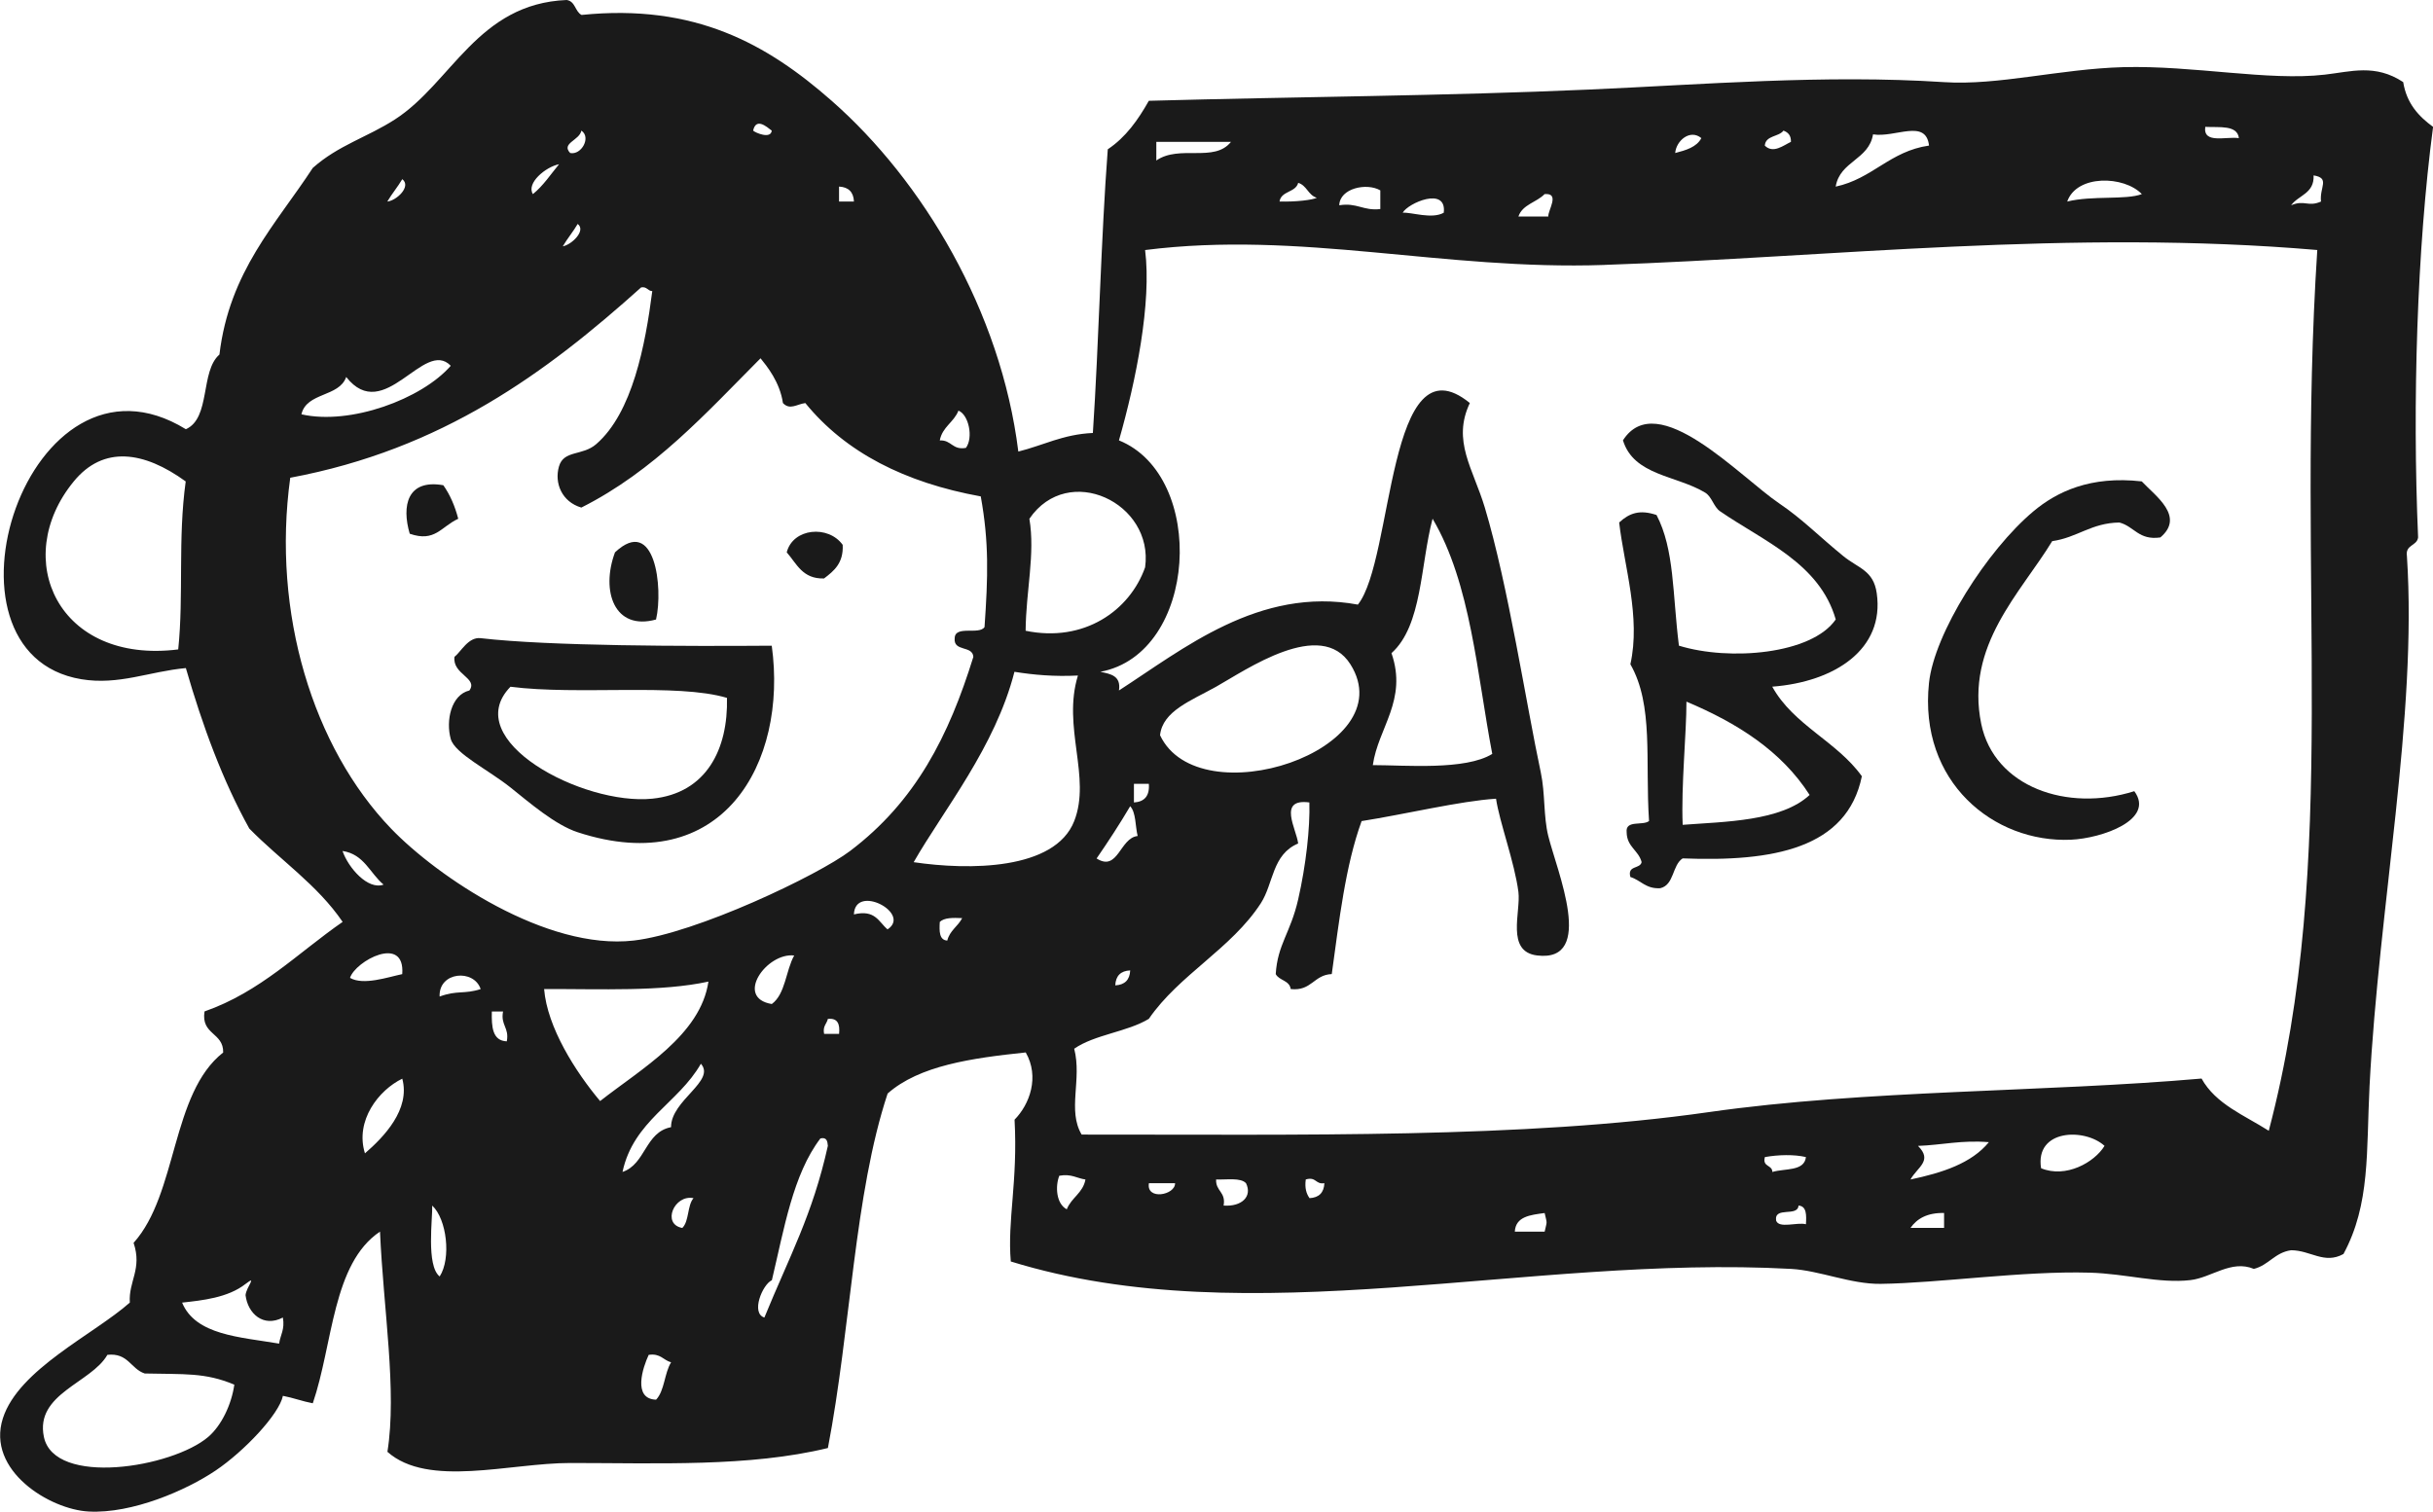
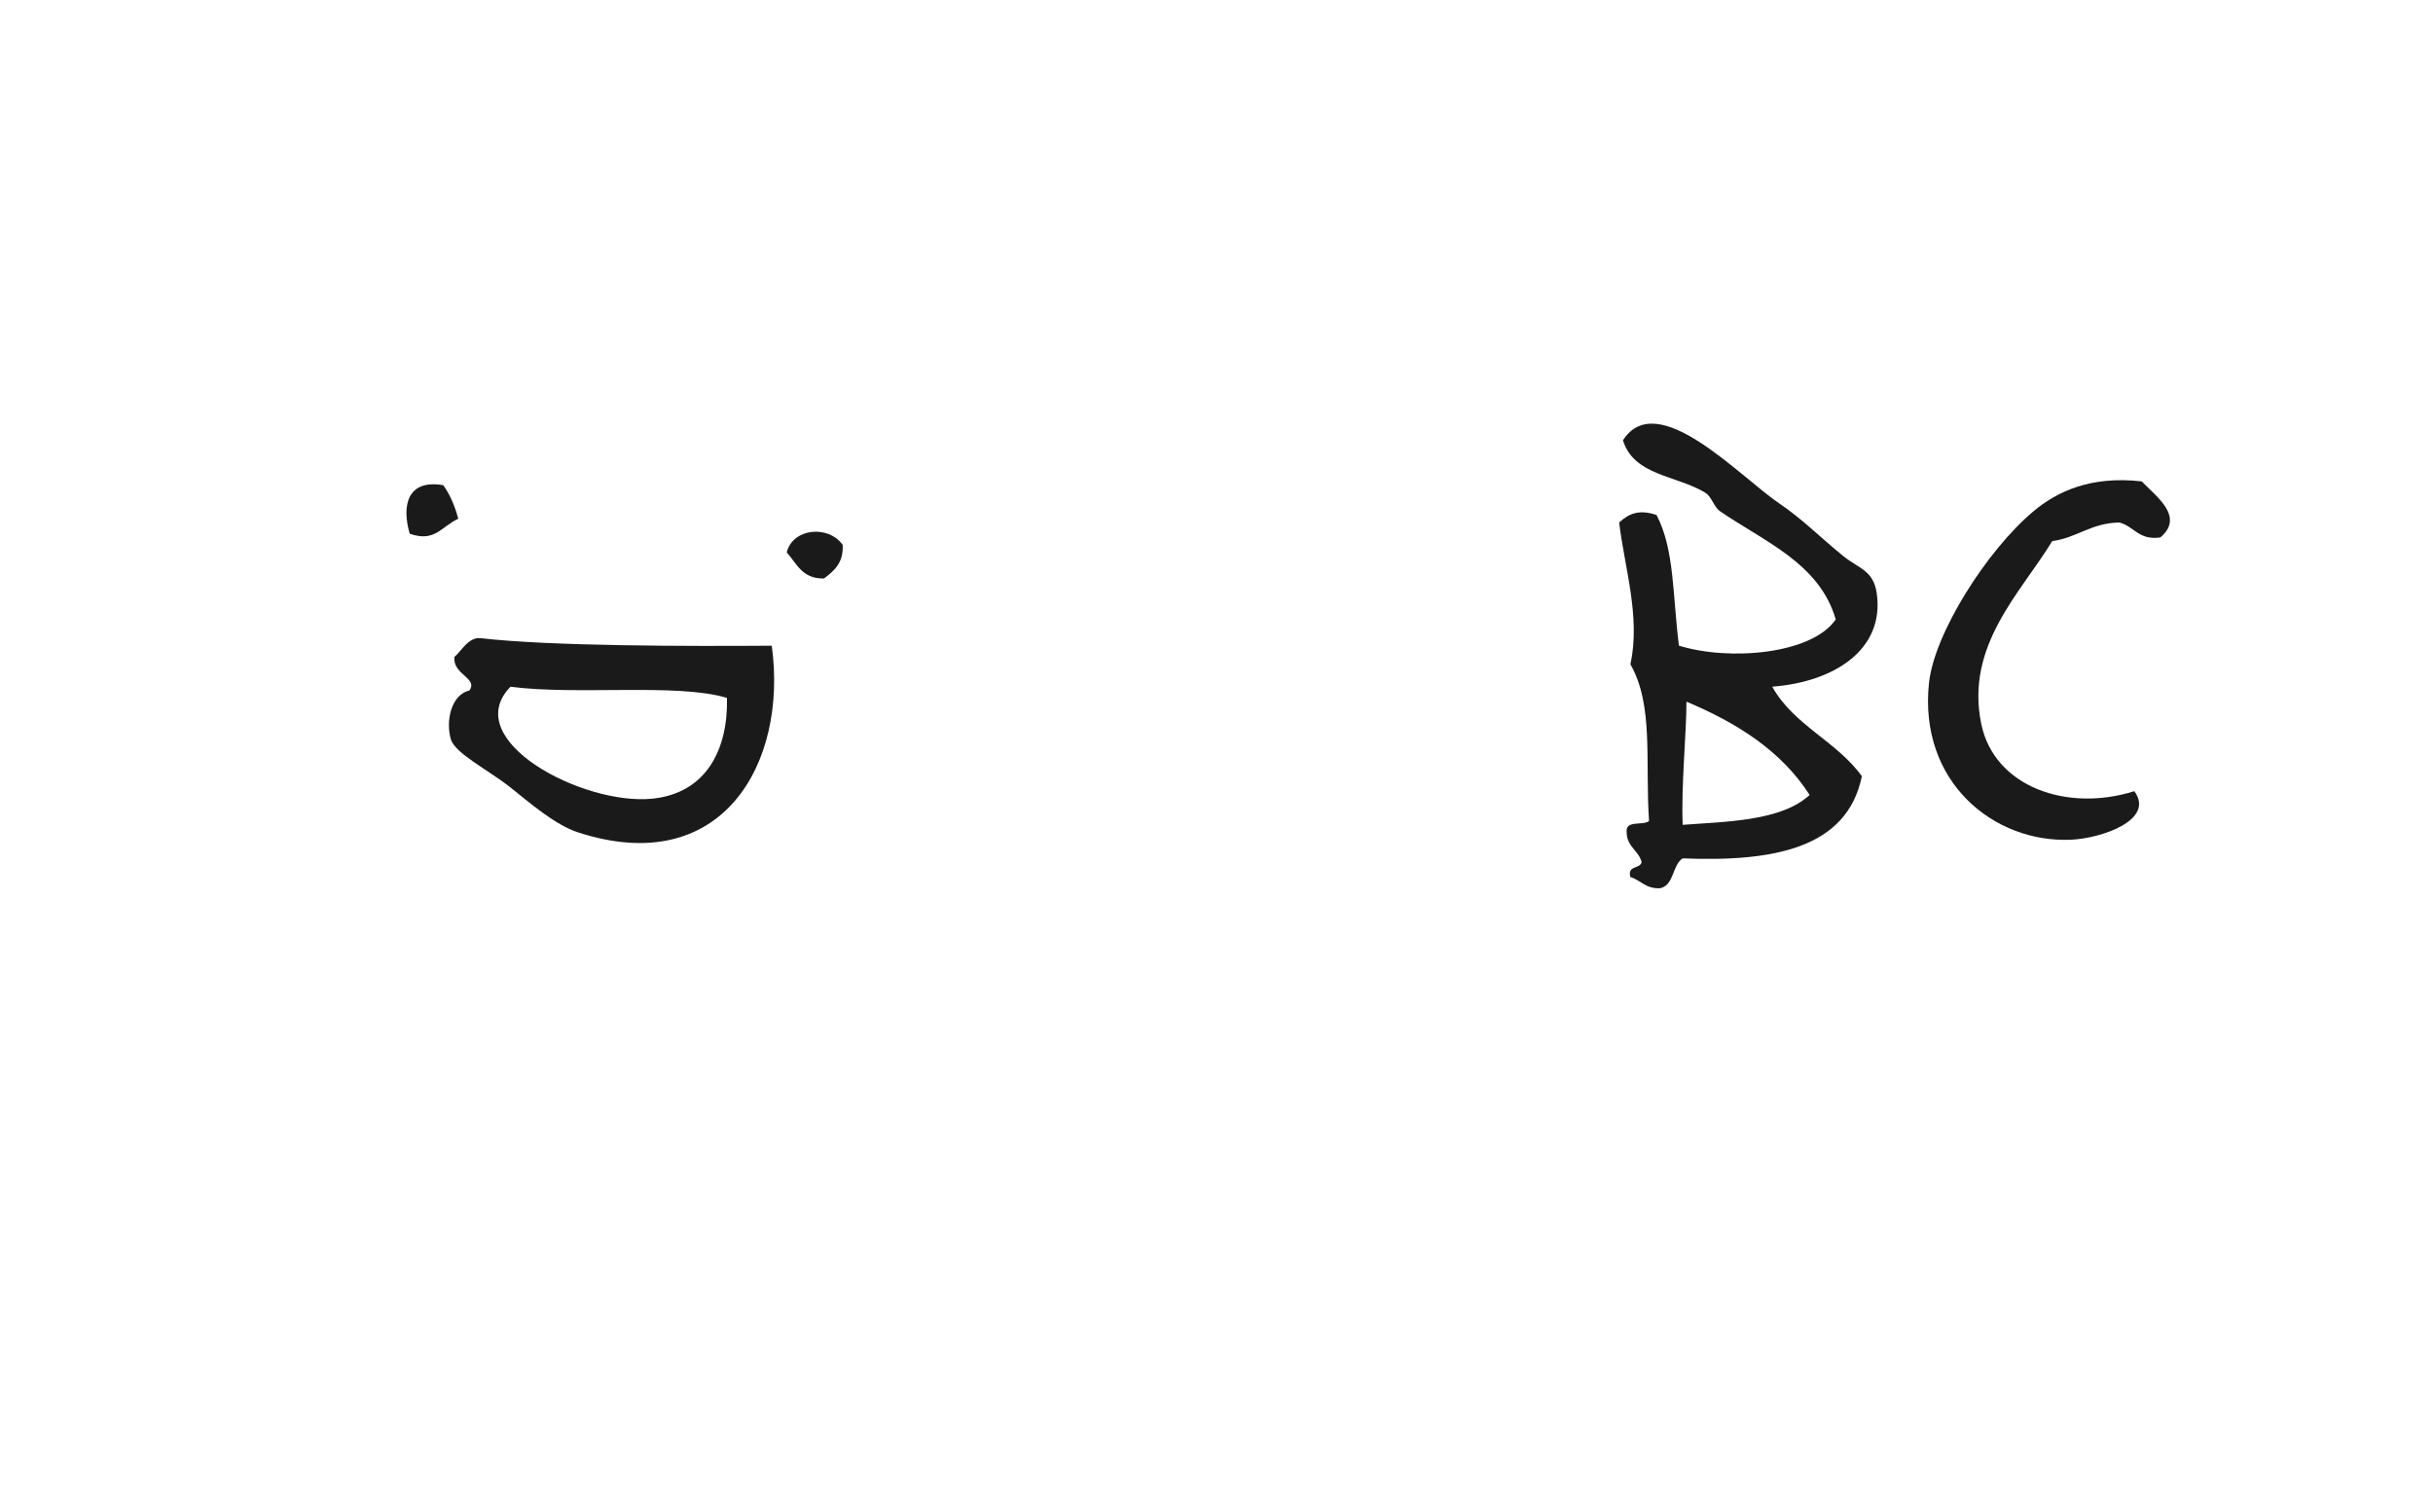
<svg xmlns="http://www.w3.org/2000/svg" viewBox="0 0 64 39.774">
  <defs>
    <style>.d{fill:#1a1a1a;fill-rule:evenodd;}</style>
  </defs>
  <g id="a" />
  <g id="b">
    <g id="c">
      <g>
        <path class="d" d="M46.62,18.069c.559,1.011,1.702,1.439,2.356,2.355-.389,1.901-2.327,2.255-4.714,2.161-.278,.179-.218,.698-.589,.785-.383,.022-.51-.211-.786-.295-.086-.315,.256-.203,.296-.392-.081-.314-.39-.398-.394-.787-.036-.33,.426-.163,.589-.294-.106-1.589,.126-3.047-.491-4.125,.277-1.234-.162-2.58-.295-3.73,.271-.249,.541-.345,.983-.197,.474,.906,.418,2.076,.589,3.438,1.33,.411,3.496,.227,4.125-.69-.425-1.48-1.898-2.057-3.044-2.847-.169-.116-.212-.382-.393-.491-.756-.455-1.876-.446-2.16-1.375,.903-1.409,3.082,.969,4.124,1.67,.586,.395,1.04,.861,1.669,1.374,.399,.326,.797,.372,.883,.982,.209,1.473-1.105,2.33-2.748,2.456Zm-2.357,3.633c1.097-.084,2.592-.089,3.339-.786-.742-1.158-1.904-1.893-3.24-2.455,.002,.807-.143,2.237-.099,3.241Z" />
        <path class="d" d="M56.831,14.14c-.574,.084-.69-.292-1.08-.392-.742,.01-1.107,.397-1.768,.49-.83,1.364-2.292,2.745-1.866,4.811,.343,1.654,2.257,2.327,4.026,1.768,.554,.752-.852,1.241-1.669,1.277-2.025,.088-4.008-1.52-3.732-4.125,.138-1.306,1.528-3.495,2.749-4.517,.61-.511,1.495-.94,2.848-.786,.36,.384,1.141,.922,.491,1.473Z" />
        <path class="d" d="M11.661,12.766c.177,.25,.305,.547,.393,.883-.458,.212-.61,.625-1.276,.394-.216-.733-.067-1.444,.884-1.276Z" />
        <path class="d" d="M22.167,14.337c.024,.48-.231,.686-.491,.883-.571,.016-.72-.393-.981-.687,.163-.641,1.095-.725,1.473-.196Z" />
-         <path class="d" d="M17.257,16.3c-1.099,.303-1.457-.751-1.08-1.767,1.056-.99,1.272,.941,1.08,1.767Z" />
        <path class="d" d="M20.301,16.989c.425,3.087-1.3,6.153-5.106,4.908-.595-.194-1.278-.788-1.767-1.178-.581-.464-1.463-.892-1.571-1.276-.133-.473,.005-1.16,.491-1.276,.234-.331-.452-.42-.393-.885,.167-.127,.363-.529,.688-.491,1.824,.211,5.412,.214,7.658,.198Zm-6.873,1.08c-1.363,1.401,1.903,3.131,3.731,2.945,1.428-.145,1.996-1.306,1.964-2.652-1.32-.394-3.917-.064-5.695-.293Z" />
-         <path class="d" d="M26.783,11.882c.656-.162,1.181-.456,1.965-.49,.157-2.371,.215-5.156,.392-7.464,.473-.315,.797-.774,1.08-1.276,3.897-.108,7.784-.127,11.588-.296,2.989-.131,6.177-.4,9.329-.195,1.422,.094,3.046-.348,4.713-.394,1.855-.049,3.812,.369,5.304,.197,.689-.079,1.327-.289,2.062,.196,.091,.564,.408,.902,.786,1.178-.425,3.209-.546,7.279-.394,10.802-.03,.231-.341,.184-.294,.491,.276,4.205-.739,9.218-.983,13.944-.088,1.73,.024,3.103-.686,4.419-.505,.279-.862-.097-1.376-.099-.433,.059-.589,.394-.982,.491-.593-.249-1.115,.232-1.669,.295-.816,.095-1.702-.17-2.65-.196-1.759-.05-3.958,.275-5.499,.295-.79,.009-1.601-.352-2.356-.394-6.926-.378-14.227,1.749-20.524-.195-.094-1.092,.188-2.092,.099-3.731,.398-.405,.662-1.124,.294-1.769-1.421,.149-2.799,.344-3.633,1.081-.88,2.656-.966,6.173-1.571,9.327-2.068,.503-4.482,.394-6.775,.394-1.597,0-3.741,.658-4.812-.294,.256-1.607-.105-3.741-.195-5.794-1.255,.841-1.234,2.956-1.768,4.517-.275-.052-.511-.144-.786-.196-.1,.487-1.018,1.458-1.768,1.964-.775,.523-2.198,1.14-3.339,1.08-1.02-.052-2.701-1.076-2.259-2.454,.415-1.292,2.403-2.211,3.339-3.044-.038-.559,.331-.883,.099-1.571,1.163-1.292,.981-3.929,2.357-5.009,.01-.533-.588-.46-.491-1.08,1.478-.518,2.453-1.539,3.633-2.356-.663-.975-1.645-1.629-2.455-2.456-.701-1.263-1.229-2.697-1.669-4.222-.953,.086-1.764,.457-2.75,.293-4.111-.685-1.402-9.128,2.75-6.578,.657-.291,.374-1.524,.883-1.964,.262-2.194,1.486-3.425,2.456-4.911,.681-.603,1.422-.8,2.16-1.275,1.493-.963,2.174-3.046,4.517-3.143,.231,.031,.22,.305,.393,.393,2.986-.304,4.886,.77,6.579,2.259,2.392,2.1,4.452,5.535,4.91,9.23ZM19.811,3.437c.06,.057,.466,.231,.49,0-.146-.113-.413-.346-.49,0Zm39.083,.197c-.042-.351-.509-.277-.885-.296-.061,.455,.538,.249,.885,.296Zm-43.895,.392c.296,.06,.557-.414,.294-.589-.049,.259-.541,.33-.294,.589Zm31.423-.196c.221,.222,.492-.006,.689-.098,.004-.169-.076-.251-.197-.295-.125,.169-.468,.121-.491,.393Zm2.848-.295c-.11,.675-.871,.7-.982,1.375,.97-.208,1.424-.932,2.455-1.08-.082-.716-.889-.2-1.474-.295Zm-5.204,.491c.284-.074,.564-.155,.688-.392-.294-.245-.662,.065-.688,.392Zm-13.649,.197c.609-.423,1.524,.064,1.964-.491h-1.964v.491Zm-16.399,.884c.272-.22,.466-.518,.688-.786-.358,.071-.868,.502-.688,.786Zm46.251,.294c.347-.151,.441,.053,.785-.098-.043-.382,.247-.616-.195-.688,.022,.48-.398,.518-.59,.785Zm-50.081-.098c.246-.025,.64-.4,.394-.589-.121,.206-.272,.382-.394,.589Zm44.19,0c.661-.164,1.538-.036,1.963-.196-.468-.488-1.713-.52-1.963,.196Zm-19.738-.099c-.229-.066-.263-.326-.491-.393-.068,.259-.447,.207-.491,.491,.441,.013,.873-.043,.982-.099Zm-12.569,.099h.392c-.011-.249-.142-.381-.392-.394v.394Zm13.158,.098c.469-.076,.633,.153,1.08,.099v-.491c-.356-.208-1.068-.058-1.08,.393Zm4.714,.295h.785c-.012-.164,.318-.625-.098-.589-.208,.218-.581,.271-.688,.589Zm-3.045-.099c.232-.018,.764,.177,1.08,0,.085-.705-.947-.25-1.08,0Zm-22.094,.884c.229-.039,.623-.415,.392-.589-.12,.206-.271,.383-.392,.589Zm27.397,.49c-4.233,.147-7.993-.91-12.079-.392,.175,1.383-.24,3.441-.688,5.008,2.321,.939,2.08,5.611-.49,6.089,.272,.056,.55,.104,.49,.491,1.678-1.081,3.685-2.74,6.285-2.259,.948-1.185,.766-7.079,2.945-5.304-.473,.999,.084,1.72,.394,2.75,.615,2.05,1.089,5.175,1.473,6.972,.118,.558,.067,1.145,.196,1.669,.224,.911,1.257,3.334-.294,3.144-.827-.101-.425-1.144-.491-1.67-.1-.777-.498-1.838-.589-2.454-.933,.058-2.398,.41-3.536,.589-.428,1.177-.59,2.616-.785,4.025-.475,.018-.528,.455-1.08,.394-.031-.232-.305-.221-.394-.394,.048-.784,.386-1.073,.59-1.963,.207-.906,.314-1.886,.295-2.553-.845-.111-.339,.698-.295,1.08-.689,.29-.644,1.047-.981,1.571-.778,1.2-2.151,1.882-2.947,3.043-.571,.346-1.422,.411-1.963,.786,.209,.81-.185,1.621,.196,2.259,5.776-.004,11.62,.108,16.497-.591,4.132-.591,8.826-.521,12.962-.883,.373,.675,1.129,.966,1.768,1.374,1.887-7.167,.704-14.382,1.276-23.174-6.486-.556-12.796,.188-18.755,.392Zm-25.336,.591c-2.5,2.245-5.231,4.261-9.23,5.008-.491,3.564,.604,7.101,2.651,9.23,1.215,1.264,4.083,3.21,6.382,2.947,1.645-.19,4.85-1.718,5.695-2.358,1.727-1.307,2.596-3.026,3.241-5.106-.018-.309-.529-.126-.491-.491,.008-.35,.643-.078,.785-.293,.092-1.331,.12-2.227-.099-3.438-1.994-.362-3.557-1.156-4.615-2.456-.229,.031-.405,.193-.589,0-.081-.558-.426-.976-.589-1.178-1.436,1.444-2.798,2.963-4.714,3.928-.514-.152-.713-.645-.589-1.08,.126-.441,.618-.273,.981-.59,.951-.824,1.291-2.6,1.474-4.025-.126-.006-.136-.126-.295-.098Zm-7.758,2.357c-.186,.534-1.043,.397-1.178,.982,1.286,.293,3.167-.402,3.928-1.277-.702-.734-1.749,1.566-2.75,.295Zm15.613,1.669c.312-.016,.329,.262,.689,.196,.199-.271,.074-.873-.197-.98-.119,.307-.424,.426-.491,.784ZM1.94,12.667c-1.67,2.036-.41,4.817,2.748,4.42,.148-1.429-.013-2.899,.197-4.42-1.097-.796-2.165-.954-2.945,0Zm28.182,2.26c.236-1.693-2.022-2.773-3.044-1.278,.156,.935-.091,1.897-.099,2.947,1.537,.318,2.74-.529,3.143-1.669Zm6.481,2.258c.428,1.239-.352,1.963-.491,2.946,.844,0,2.436,.143,3.142-.295-.401-2.089-.561-4.482-1.57-6.188-.323,1.216-.269,2.809-1.08,3.536Zm-1.08,.294c-.777-1.232-2.749,.15-3.536,.591-.657,.367-1.406,.638-1.472,1.275,1.024,2.169,6.424,.384,5.008-1.866Zm-8.838,.197c-.507,1.982-1.863,3.633-2.651,5.009,1.445,.214,3.714,.216,4.223-1.081,.453-1.157-.32-2.473,.098-3.83-.619,.031-1.162-.016-1.669-.098Zm3.143,3.438c.276-.018,.417-.171,.392-.491h-.392v.491Zm-.982,1.473c.567,.361,.608-.541,1.08-.591-.065-.262-.041-.613-.196-.784-.279,.474-.577,.928-.884,1.375Zm-18.756,.688c-.358-.296-.51-.8-1.08-.885,.151,.44,.665,1.035,1.08,.885Zm12.372,.784c.564-.137,.652,.2,.885,.394,.64-.422-.854-1.213-.885-.394Zm2.259,.198c-.014,.242-.018,.476,.197,.491,.065-.265,.281-.375,.392-.591-.241-.012-.472-.014-.589,.1Zm-15.514,1.472c.352,.205,.992-.019,1.374-.099,.079-1.051-1.232-.347-1.374,.099Zm11.095,.688c.36-.263,.367-.878,.589-1.277-.724-.084-1.576,1.114-.589,1.277Zm9.035-.491c.25-.013,.381-.143,.393-.394-.25,.012-.381,.143-.393,.394Zm-17.773,.294c.472-.172,.642-.055,1.08-.196-.179-.537-1.108-.46-1.08,.196Zm2.749-.196c.082,1.007,.827,2.178,1.473,2.946,1.085-.851,2.644-1.737,2.849-3.143-1.239,.268-2.82,.191-4.321,.196Zm-.982,1.375c.07-.364-.168-.422-.098-.786h-.295c-.01,.402,.014,.771,.393,.786Zm8.347-.196h.394c.027-.257-.036-.424-.295-.394-.031,.133-.14,.188-.099,.394Zm-5.303,3.632c.612-.205,.591-1.046,1.277-1.178-.005-.706,1.185-1.218,.785-1.669-.595,1.043-1.774,1.498-2.062,2.847Zm-6.775-.489c.492-.426,1.201-1.155,.982-1.965-.619,.299-1.25,1.105-.982,1.965Zm44.091,.392c.652,.268,1.401-.152,1.669-.589-.524-.477-1.836-.439-1.669,.589Zm-33.388,2.946c-.248,.114-.558,.868-.196,.982,.662-1.618,1.267-2.701,1.67-4.518-.011-.12-.028-.233-.196-.195-.722,.946-.955,2.382-1.277,3.731Zm30.149-3.535c.396,.394-.014,.556-.197,.885,.839-.177,1.605-.425,2.062-.982-.715-.06-1.234,.075-1.865,.098Zm-4.027,.295c-.071,.268,.195,.197,.197,.392,.325-.099,.84-.01,.883-.392-.31-.073-.726-.063-1.08,0Zm-18.363,1.374c.119-.307,.425-.427,.491-.784-.23-.032-.368-.156-.688-.099-.109,.273-.085,.735,.196,.883Zm4.125-.098c.482,.034,.76-.244,.589-.589-.143-.152-.503-.087-.786-.098-.016,.309,.262,.327,.197,.686Zm2.259-.195c.25-.014,.38-.144,.392-.394-.236,.04-.213-.18-.49-.098-.031,.227,.017,.377,.099,.491Zm-3.536-.394h-.688c-.075,.458,.697,.314,.688,0Zm-12.962,1.178c.183-.178,.128-.592,.295-.784-.508-.103-.842,.685-.295,.784Zm-6.382,1.276c.307-.476,.186-1.512-.197-1.865,.016,.307-.165,1.584,.197,1.865Zm35.154-1.472c.073,.221,.551,.037,.785,.098,.015-.243,.019-.477-.195-.491-.021,.308-.644,.012-.59,.394Zm-6.873,.294h.785c.067-.303,.067-.189,0-.491-.377,.051-.763,.089-.785,.491Zm10.408-.099h.884v-.393c-.435-.009-.709,.143-.884,.393Zm-45.465,1.965c.354,.857,1.517,.904,2.552,1.079,.032-.231,.155-.368,.099-.686-.517,.27-.924-.108-.982-.59,.021-.217,.323-.541,0-.294-.463,.364-1.142,.433-1.669,.491Zm-.983,1.865c-.37-.121-.433-.55-.982-.491-.423,.742-1.91,1.022-1.67,2.161,.276,1.309,3.369,.81,4.321,0,.35-.299,.613-.852,.688-1.376-.772-.325-1.318-.269-2.357-.294Zm13.452,.688c.224-.235,.217-.7,.394-.982-.206-.057-.28-.243-.589-.196-.152,.323-.433,1.161,.195,1.179Z" />
      </g>
    </g>
  </g>
</svg>